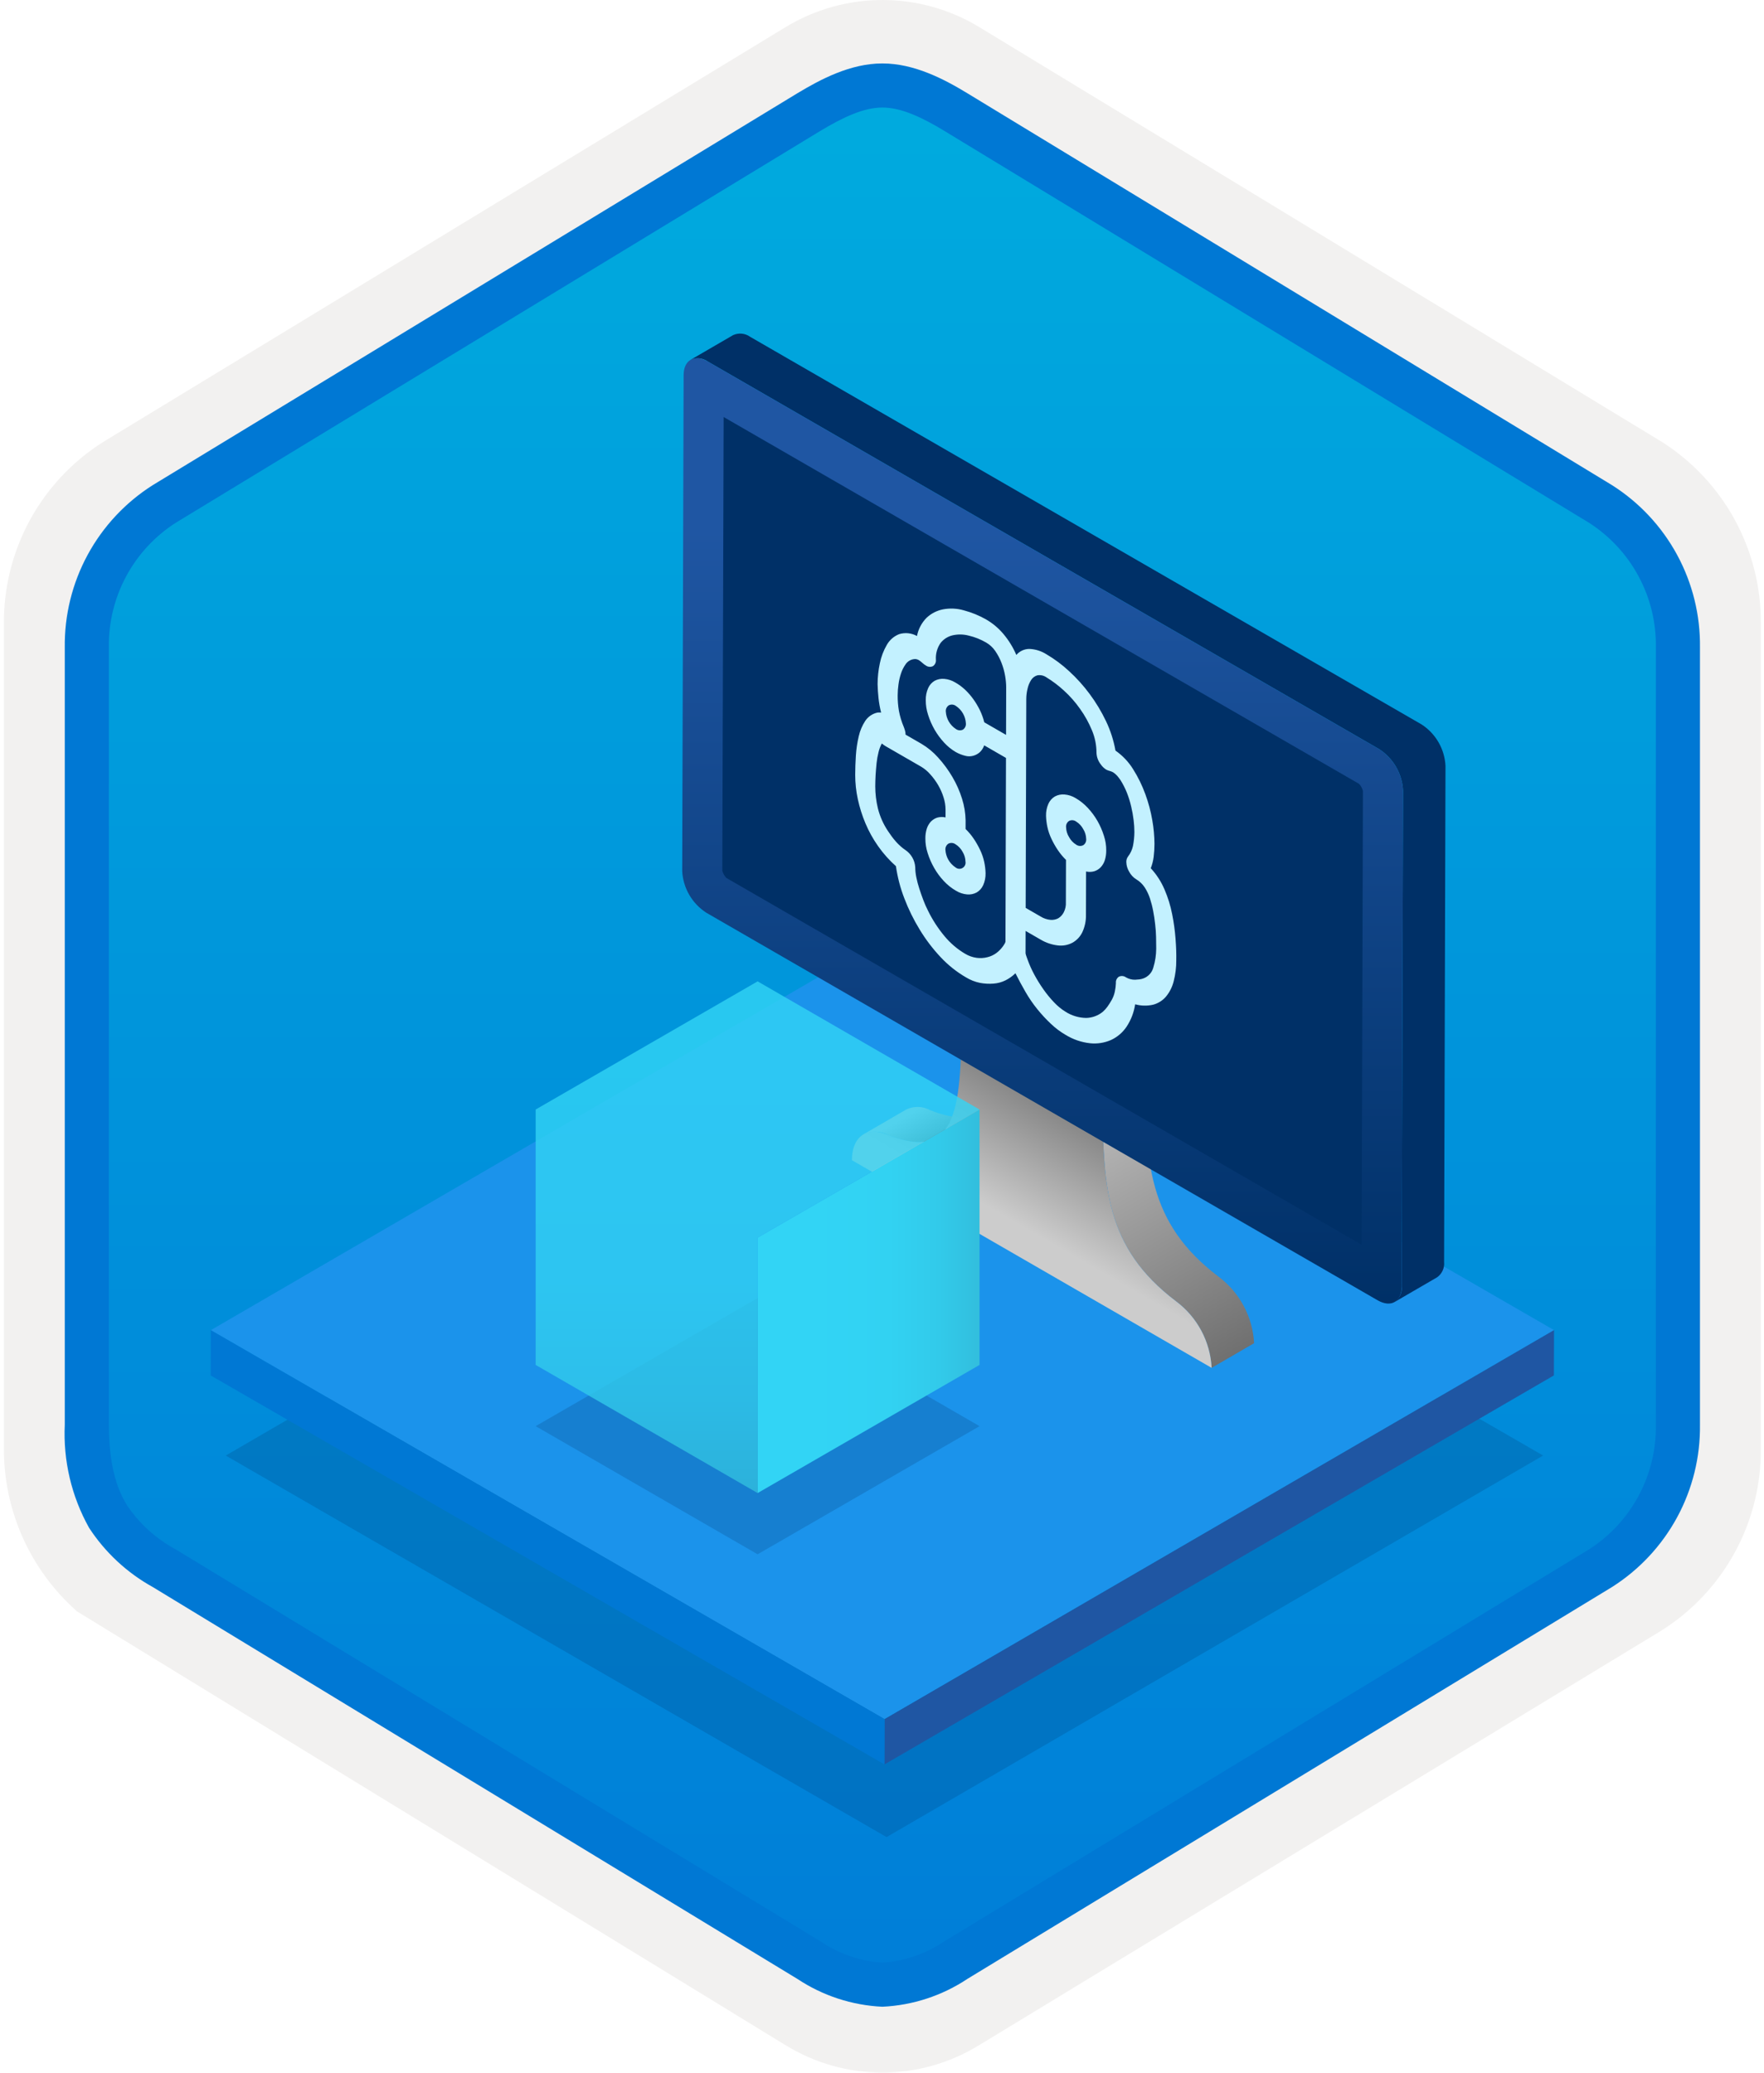
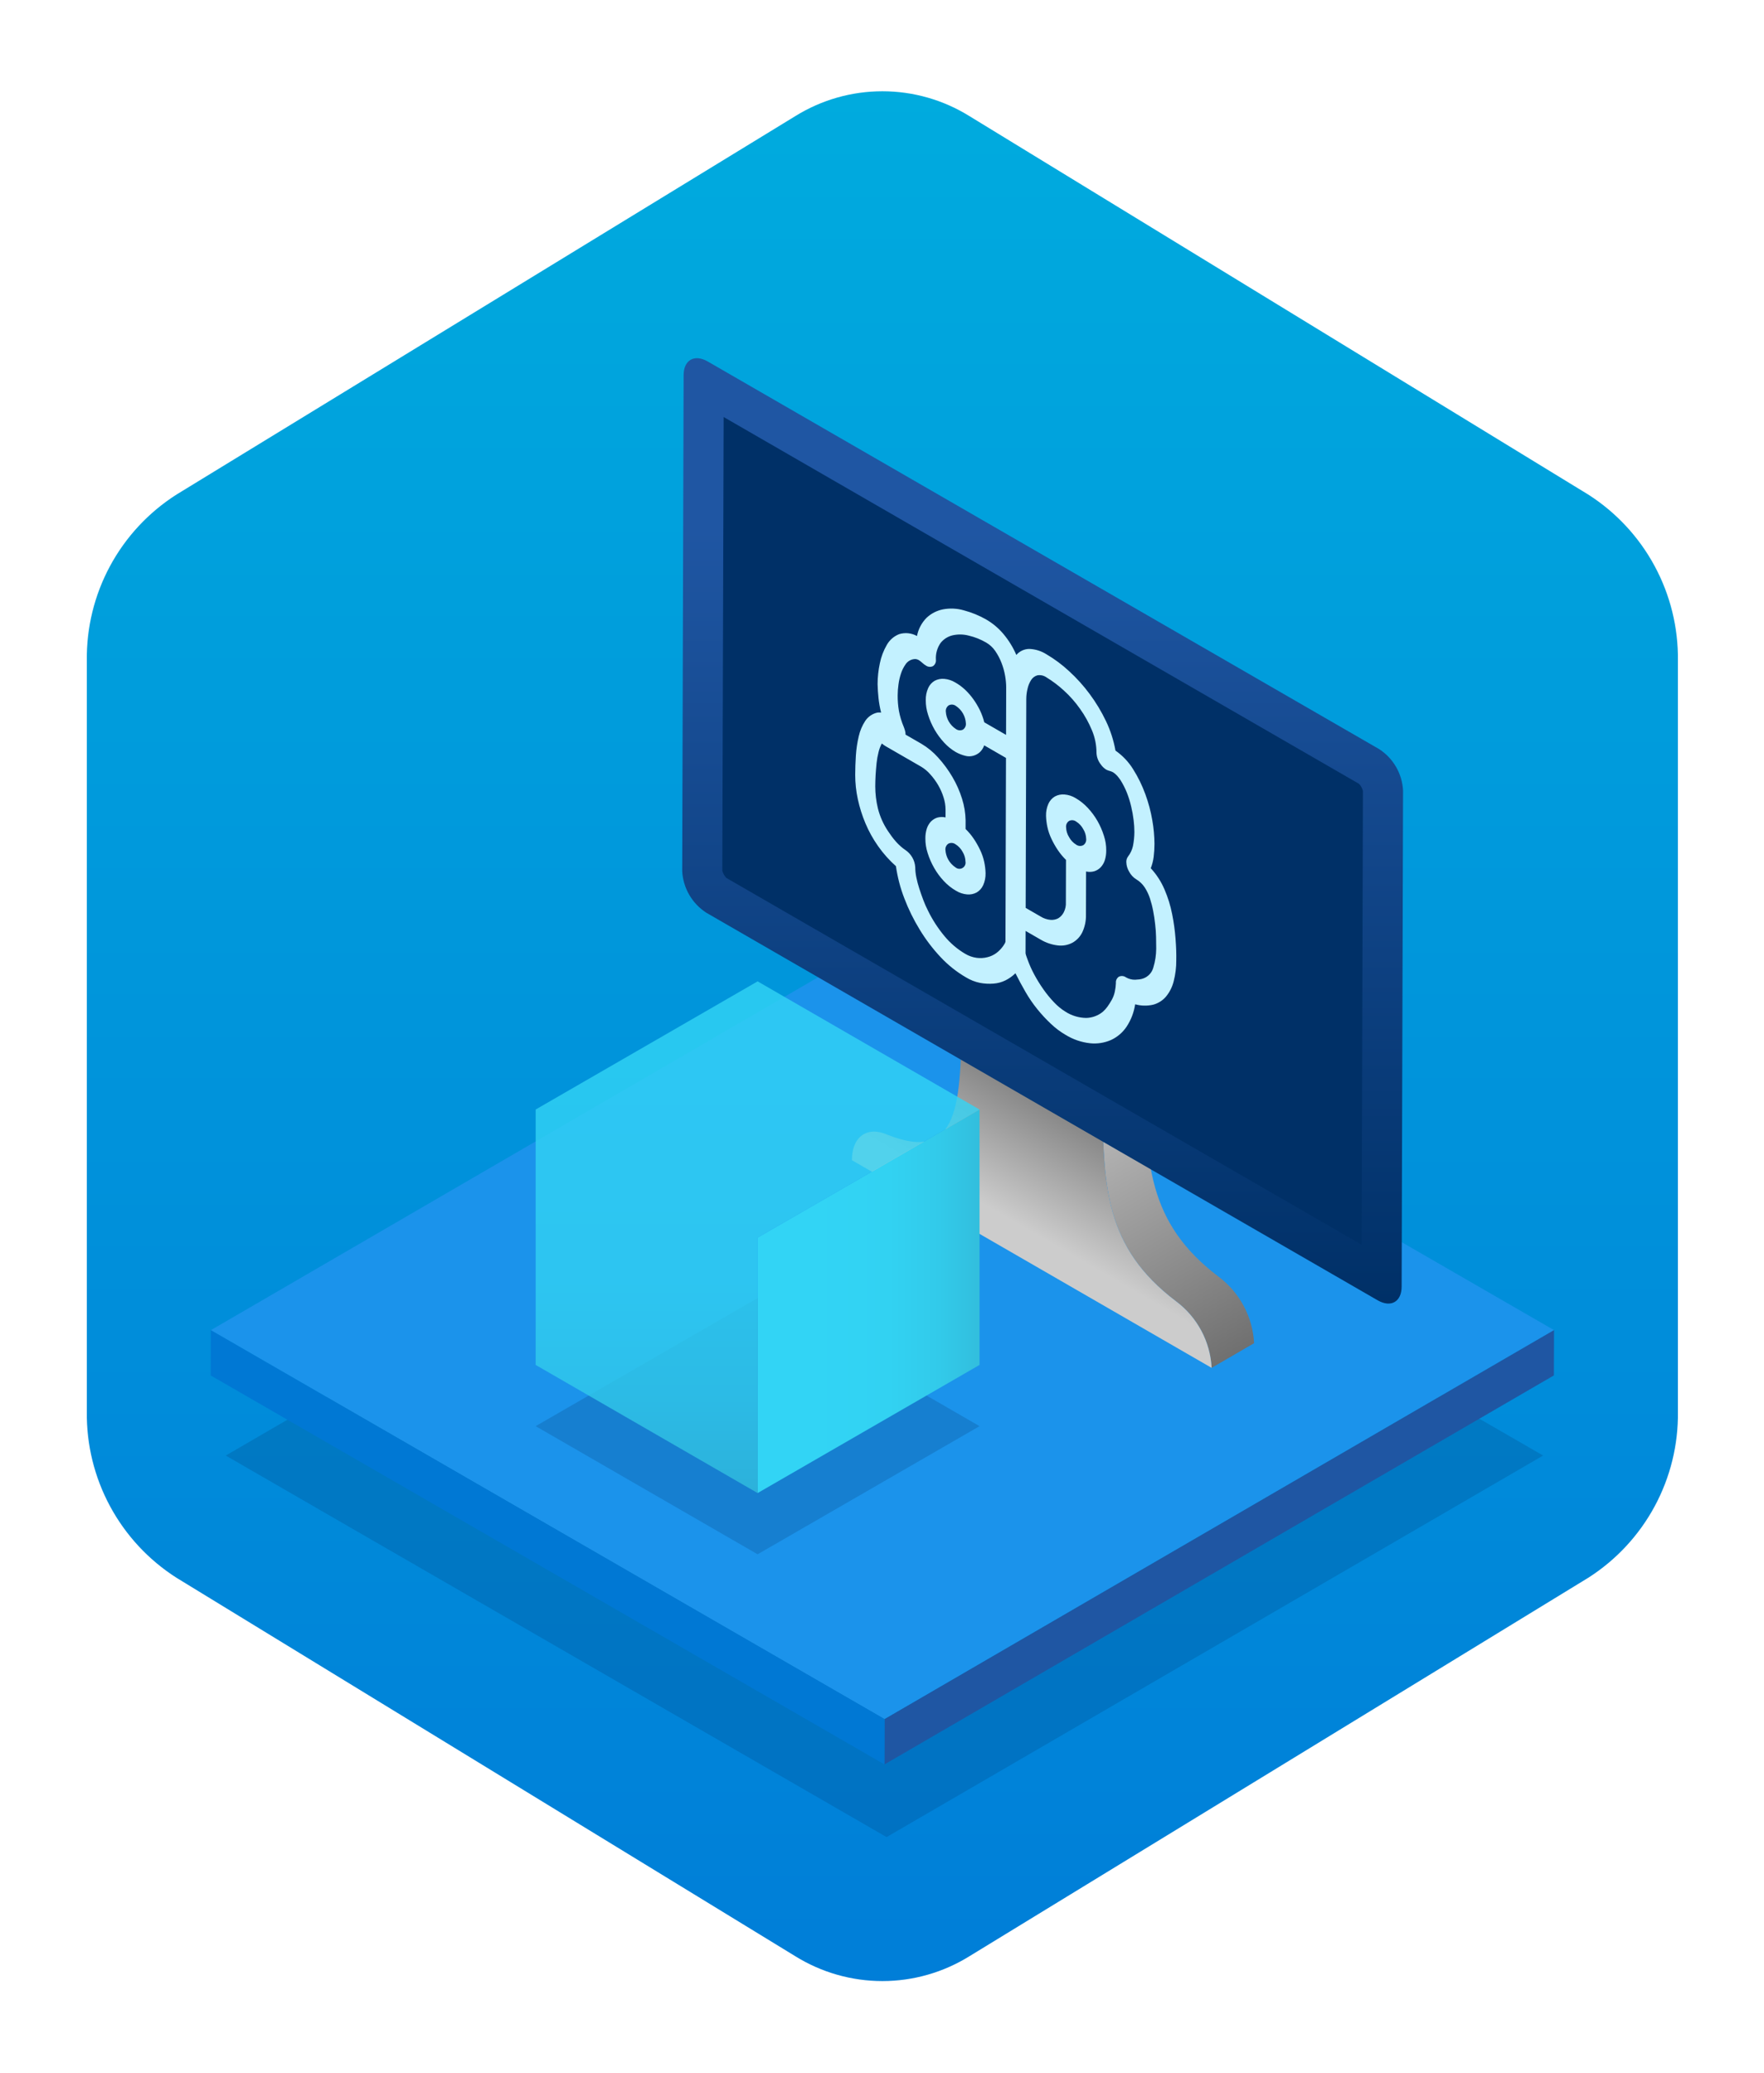
<svg xmlns="http://www.w3.org/2000/svg" width="160" height="188" viewBox="0 0 160 188" fill="none">
  <g clip-path="url(#clip0_1139_911)">
-     <path d="M80.033 188C83.115 187.994 86.135 187.141 88.764 185.534L150.739 147.874C153.52 146.11 155.804 143.665 157.375 140.771C158.945 137.876 159.749 134.628 159.711 131.336V56.621C159.747 53.328 158.942 50.081 157.372 47.187C155.802 44.293 153.519 41.848 150.739 40.083L88.764 2.423C86.13 0.838 83.115 0 80.041 0C76.967 0 73.952 0.838 71.318 2.423L9.343 40.098C6.56 41.86 4.273 44.305 2.7 47.199C1.127 50.093 0.32 53.342 0.355 56.636V131.336C0.337 134.119 0.912 136.874 2.041 139.418C3.171 141.962 4.83 144.236 6.907 146.089V146.115L71.318 185.549C73.944 187.149 76.959 187.996 80.033 188V188ZM80.681 6.952C82.633 6.952 85.11 8.165 86.82 9.209L147.577 46.403C151.329 48.688 153.445 55.284 153.445 60.035L152.813 131.336C152.813 136.087 149.614 140.355 145.861 142.64L85.466 179.021C82.031 181.109 79.241 181.109 75.806 179.021L14.598 142.549C10.846 140.265 7.827 136.072 7.827 131.336V57.688C7.86 55.323 8.469 53.001 9.602 50.925C10.734 48.848 12.356 47.079 14.327 45.771L74.903 9.209C76.613 8.165 78.729 6.952 80.681 6.952Z" fill="#F2F1F0" />
    <path fill-rule="evenodd" clip-rule="evenodd" d="M87.932 10.533C85.561 9.059 82.825 8.278 80.034 8.278C77.242 8.278 74.506 9.059 72.135 10.533L16.001 44.864C13.475 46.476 11.402 48.706 9.98 51.344C8.558 53.981 7.834 56.938 7.876 59.934V128.038C7.836 131.033 8.561 133.99 9.983 136.627C11.405 139.264 13.476 141.495 16.001 143.108L72.135 177.439C74.506 178.912 77.242 179.694 80.034 179.694C82.825 179.694 85.561 178.912 87.932 177.439L144.066 143.108C146.591 141.495 148.663 139.264 150.085 136.627C151.507 133.99 152.232 131.033 152.192 128.038V59.934C152.23 56.939 151.504 53.983 150.082 51.346C148.66 48.709 146.59 46.478 144.066 44.864L87.932 10.533Z" fill="url(#paint0_linear_1139_911)" />
-     <path fill-rule="evenodd" clip-rule="evenodd" d="M80.034 9.754C81.717 9.754 83.6 10.62 85.666 11.878L144.132 47.42C146.024 48.634 147.573 50.311 148.634 52.292C149.694 54.273 150.231 56.492 150.192 58.739V129.218C150.231 131.464 149.694 133.684 148.634 135.664C147.573 137.645 146.024 139.322 144.132 140.536L85.668 176.078L85.666 176.079C83.996 177.218 82.051 177.889 80.034 178.022C78.016 177.889 76.071 177.218 74.401 176.079L74.4 176.078L15.938 140.538L15.936 140.537C14.147 139.573 12.622 138.186 11.494 136.497C10.517 134.894 9.876 132.679 9.876 129.218V58.739C9.837 56.492 10.373 54.273 11.434 52.292C12.495 50.311 14.044 48.634 15.935 47.421L74.392 11.883L74.396 11.881C76.48 10.628 78.34 9.754 80.034 9.754ZM87.746 8.461L146.21 44.003C148.689 45.573 150.723 47.751 152.121 50.331C153.518 52.911 154.231 55.806 154.192 58.739V129.218C154.231 132.151 153.518 135.046 152.121 137.626C150.723 140.205 148.688 142.384 146.21 143.955L87.745 179.496C85.451 181.021 82.786 181.894 80.034 182.022C77.282 181.894 74.616 181.021 72.322 179.496H72.321L13.857 143.954L13.855 143.953C11.52 142.66 9.536 140.814 8.078 138.579C6.484 135.725 5.721 132.482 5.876 129.218V58.739C5.837 55.805 6.55 52.911 7.947 50.331C9.344 47.751 11.379 45.572 13.858 44.002L72.322 8.461L72.33 8.456C74.421 7.198 77.129 5.754 80.034 5.754C82.92 5.754 85.637 7.177 87.746 8.461V8.461Z" fill="#0078D4" />
    <g opacity="0.2">
      <path d="M139.965 132.026L80.415 166.633L20.476 132.027L80.026 97.42L139.965 132.026Z" fill="#003067" />
    </g>
    <path d="M140.956 120.649L80.233 155.937L19.122 120.654L79.844 85.366L140.956 120.649Z" fill="#1B93EB" />
    <path d="M140.956 120.649L140.944 124.755L80.222 160.043L80.233 155.937L140.956 120.649Z" fill="#1F56A3" />
    <path d="M80.234 155.937L80.222 160.043L19.11 124.76L19.122 120.654L80.234 155.937Z" fill="#0078D4" />
-     <path d="M84.364 100.697C84.03 100.514 83.657 100.414 83.276 100.406C82.895 100.398 82.518 100.481 82.177 100.65L78.328 102.887C78.669 102.718 79.046 102.635 79.427 102.643C79.808 102.651 80.181 102.751 80.514 102.934C82.516 103.728 83.918 103.775 84.901 103.203L88.751 100.966C87.768 101.538 86.365 101.491 84.364 100.697Z" fill="url(#paint1_linear_1139_911)" />
    <path d="M110.529 115.803C104.081 110.917 103.84 105.426 103.865 96.811L100.252 98.911L90.007 92.996L86.158 95.233L98.955 102.622L100.029 101.998C100.138 108.961 101 113.736 106.68 118.04C107.626 118.748 108.406 119.655 108.962 120.698C109.519 121.74 109.838 122.893 109.899 124.073L113.748 121.836C113.688 120.656 113.368 119.503 112.811 118.461C112.255 117.418 111.476 116.511 110.529 115.803V115.803Z" fill="url(#paint2_linear_1139_911)" />
    <path d="M100.016 99.049C99.991 107.663 100.232 113.154 106.68 118.04C107.626 118.748 108.406 119.655 108.962 120.698C109.518 121.74 109.838 122.893 109.899 124.073L77.272 105.236C77.266 103.092 78.666 102.107 80.515 102.934C86.969 105.496 87.193 100.275 87.218 91.66L100.016 99.049Z" fill="url(#paint3_linear_1139_911)" />
-     <path d="M128.944 65.712L68.048 30.554C67.825 30.392 67.563 30.292 67.289 30.265C67.015 30.238 66.739 30.285 66.489 30.4L62.64 32.637C62.89 32.522 63.166 32.475 63.44 32.502C63.714 32.529 63.976 32.629 64.198 32.791L125.094 67.949C125.726 68.359 126.252 68.913 126.629 69.565C127.005 70.217 127.222 70.95 127.261 71.702L127.133 116.7C127.161 116.968 127.116 117.238 127.005 117.483C126.894 117.729 126.719 117.94 126.5 118.096L130.349 115.859C130.569 115.703 130.743 115.492 130.854 115.246C130.966 115.001 131.01 114.731 130.983 114.463L131.11 69.465C131.071 68.713 130.855 67.98 130.478 67.328C130.102 66.676 129.576 66.122 128.944 65.712Z" fill="#003067" />
    <path d="M125.094 67.949C125.726 68.359 126.252 68.913 126.629 69.565C127.005 70.217 127.222 70.95 127.261 71.702L127.133 116.7C127.13 118.075 126.162 118.64 124.953 117.942L100.88 104.044L88.082 96.655L64.056 82.784C63.423 82.373 62.895 81.819 62.517 81.165C62.138 80.512 61.919 79.779 61.878 79.025L62.006 34.027C62.01 32.651 62.989 32.093 64.198 32.791L125.094 67.949Z" fill="url(#paint4_linear_1139_911)" />
    <path d="M65.877 79.631C65.705 79.446 65.581 79.221 65.516 78.978L65.637 37.826L123.274 71.102C123.441 71.283 123.56 71.502 123.621 71.741L123.504 112.901L65.877 79.631Z" fill="#003067" />
    <path d="M106.625 85.158C106.682 85.889 106.702 86.534 106.691 87.095C106.696 87.739 106.618 88.38 106.457 89.004C106.331 89.515 106.092 89.992 105.757 90.399C105.451 90.757 105.042 91.014 104.586 91.133C104.05 91.255 103.492 91.242 102.962 91.095C102.854 91.818 102.59 92.51 102.188 93.121C101.837 93.647 101.347 94.067 100.773 94.333C100.178 94.594 99.525 94.696 98.879 94.629C98.086 94.543 97.322 94.281 96.643 93.862C96.166 93.584 95.724 93.251 95.324 92.87C94.881 92.455 94.468 92.009 94.088 91.537C93.688 91.043 93.327 90.517 93.011 89.965C92.689 89.407 92.386 88.845 92.103 88.279C91.838 88.539 91.535 88.755 91.204 88.922C90.861 89.092 90.488 89.193 90.106 89.219C89.697 89.251 89.285 89.228 88.882 89.151C88.44 89.06 88.017 88.894 87.631 88.66C86.772 88.162 85.99 87.54 85.313 86.814C84.6 86.054 83.968 85.223 83.427 84.333C82.871 83.427 82.401 82.472 82.023 81.478C81.661 80.54 81.406 79.563 81.264 78.567C80.656 78.025 80.112 77.414 79.644 76.747C79.188 76.101 78.803 75.408 78.497 74.678C78.198 73.968 77.966 73.232 77.804 72.478C77.648 71.757 77.57 71.02 77.57 70.281C77.571 69.726 77.591 69.143 77.63 68.531C77.668 67.942 77.755 67.357 77.891 66.783C78.003 66.287 78.202 65.814 78.481 65.388C78.725 65.022 79.096 64.759 79.522 64.65C79.582 64.634 79.644 64.626 79.707 64.626C79.765 64.624 79.836 64.629 79.919 64.632C79.809 64.2 79.73 63.761 79.683 63.319C79.638 62.889 79.608 62.461 79.6 62.042C79.603 61.41 79.672 60.78 79.805 60.163C79.923 59.577 80.136 59.014 80.436 58.497C80.685 58.054 81.079 57.71 81.552 57.522C81.819 57.439 82.101 57.411 82.379 57.44C82.658 57.469 82.928 57.554 83.173 57.69C83.293 57.063 83.597 56.486 84.047 56.033C84.461 55.645 84.975 55.382 85.532 55.272C86.156 55.153 86.801 55.182 87.412 55.358C88.128 55.547 88.817 55.829 89.46 56.197C90.046 56.539 90.569 56.979 91.007 57.498C91.491 58.072 91.888 58.716 92.185 59.407C92.331 59.236 92.512 59.099 92.716 59.004C92.92 58.91 93.142 58.861 93.367 58.861C93.919 58.883 94.454 59.052 94.919 59.349C95.655 59.782 96.341 60.293 96.965 60.874C97.656 61.505 98.284 62.202 98.84 62.955C99.41 63.723 99.904 64.545 100.316 65.408C100.722 66.258 101.011 67.158 101.177 68.084C101.823 68.533 102.37 69.11 102.782 69.779C103.229 70.49 103.598 71.246 103.885 72.035C104.17 72.808 104.382 73.605 104.52 74.417C104.643 75.119 104.708 75.829 104.714 76.541C104.713 76.938 104.689 77.334 104.64 77.728C104.595 78.079 104.507 78.423 104.378 78.753C104.902 79.32 105.325 79.974 105.627 80.685C105.936 81.403 106.168 82.152 106.317 82.919C106.466 83.658 106.569 84.406 106.625 85.158ZM91.252 66.658L91.264 62.343C91.26 61.996 91.228 61.649 91.168 61.307C91.099 60.908 90.991 60.517 90.845 60.139C90.699 59.757 90.508 59.394 90.278 59.057C90.064 58.742 89.782 58.479 89.454 58.287C88.961 57.999 88.429 57.786 87.874 57.655C87.394 57.528 86.891 57.518 86.407 57.626C85.979 57.726 85.598 57.966 85.323 58.307C85.007 58.755 84.854 59.297 84.89 59.843C84.902 59.955 84.884 60.069 84.836 60.171C84.788 60.273 84.714 60.361 84.62 60.424C84.518 60.473 84.404 60.494 84.291 60.483C84.178 60.473 84.07 60.432 83.979 60.365C83.872 60.303 83.772 60.228 83.68 60.144C83.582 60.053 83.477 59.97 83.367 59.895C83.264 59.829 83.147 59.789 83.025 59.779C82.845 59.78 82.669 59.826 82.512 59.913C82.355 60 82.222 60.125 82.126 60.277C81.954 60.522 81.819 60.792 81.727 61.077C81.617 61.401 81.54 61.735 81.496 62.074C81.448 62.406 81.423 62.741 81.422 63.076C81.418 63.542 81.455 64.008 81.532 64.468C81.627 64.978 81.778 65.476 81.981 65.953C82.025 66.066 82.063 66.181 82.094 66.298C82.124 66.407 82.138 66.521 82.136 66.634L83.573 67.464C84.141 67.8 84.654 68.223 85.093 68.717C85.584 69.257 86.017 69.846 86.386 70.476C86.754 71.1 87.048 71.764 87.262 72.455C87.462 73.088 87.57 73.746 87.583 74.409L87.581 75.194C87.857 75.463 88.105 75.759 88.321 76.078C88.54 76.403 88.734 76.745 88.901 77.1C89.065 77.439 89.188 77.797 89.268 78.166C89.343 78.506 89.385 78.853 89.394 79.202C89.403 79.576 89.33 79.947 89.178 80.289C89.055 80.564 88.85 80.794 88.591 80.949C88.321 81.095 88.014 81.157 87.709 81.127C87.358 81.095 87.019 80.983 86.718 80.8C86.304 80.561 85.928 80.262 85.604 79.911C85.27 79.555 84.98 79.162 84.738 78.738C84.49 78.309 84.291 77.855 84.143 77.382C84.001 76.952 83.931 76.502 83.934 76.05C83.929 75.749 83.973 75.448 84.063 75.161C84.139 74.923 84.266 74.705 84.435 74.522C84.594 74.358 84.79 74.235 85.007 74.164C85.253 74.095 85.512 74.088 85.762 74.144L85.764 73.44C85.761 73.06 85.7 72.683 85.582 72.322C85.463 71.94 85.302 71.572 85.101 71.226C84.895 70.871 84.652 70.538 84.376 70.234C84.141 69.963 83.864 69.731 83.556 69.546L80.311 67.674C80.196 67.605 80.087 67.525 79.985 67.436C79.85 67.686 79.748 67.953 79.684 68.229C79.601 68.556 79.543 68.888 79.508 69.222C79.471 69.583 79.442 69.942 79.419 70.301C79.4 70.662 79.389 71.003 79.388 71.332C79.39 72.001 79.469 72.668 79.626 73.318C79.81 74.056 80.121 74.755 80.545 75.386C80.641 75.53 80.748 75.684 80.871 75.854C80.994 76.02 81.126 76.185 81.27 76.347C81.403 76.495 81.545 76.636 81.694 76.769C81.824 76.885 81.962 76.993 82.106 77.091C82.369 77.265 82.588 77.496 82.746 77.769C82.903 78.041 82.996 78.347 83.015 78.661C83.018 78.965 83.05 79.268 83.111 79.566C83.18 79.912 83.27 80.254 83.379 80.589C83.492 80.938 83.615 81.288 83.746 81.637C83.87 81.966 84.012 82.289 84.172 82.602C84.574 83.426 85.074 84.198 85.66 84.903C86.191 85.547 86.83 86.094 87.549 86.517C87.863 86.705 88.212 86.828 88.574 86.879C88.903 86.924 89.237 86.906 89.558 86.824C89.857 86.752 90.138 86.621 90.385 86.437C90.622 86.256 90.83 86.038 91 85.793C91.019 85.769 91.056 85.709 91.115 85.612C91.155 85.552 91.183 85.486 91.199 85.416L91.246 68.748L89.27 67.607C89.19 67.845 89.053 68.059 88.871 68.23C88.698 68.383 88.493 68.493 88.272 68.554C88.028 68.621 87.771 68.62 87.529 68.55C87.236 68.475 86.955 68.362 86.691 68.215C86.3 67.985 85.946 67.698 85.639 67.364C85.308 67.006 85.017 66.613 84.773 66.191C84.526 65.762 84.326 65.307 84.179 64.834C84.037 64.405 83.966 63.955 83.97 63.502C83.961 63.129 84.035 62.757 84.186 62.416C84.307 62.139 84.511 61.908 84.77 61.754C85.041 61.608 85.35 61.547 85.656 61.578C86.007 61.61 86.346 61.721 86.647 61.905C86.972 62.089 87.274 62.312 87.546 62.57C87.819 62.83 88.067 63.116 88.286 63.422C88.512 63.739 88.711 64.073 88.881 64.421C89.05 64.772 89.183 65.139 89.276 65.517L91.252 66.658L91.252 66.658ZM104.611 87.757C104.781 87.202 104.869 86.625 104.872 86.044C104.873 85.726 104.868 85.38 104.859 85.007C104.851 84.63 104.825 84.239 104.776 83.829C104.731 83.42 104.671 83.02 104.595 82.626C104.521 82.236 104.422 81.851 104.299 81.474C104.182 81.122 104.021 80.787 103.818 80.477C103.623 80.185 103.366 79.941 103.065 79.762C102.795 79.596 102.574 79.361 102.425 79.081C102.26 78.815 102.168 78.508 102.16 78.195C102.152 78.014 102.207 77.837 102.315 77.693C102.532 77.412 102.685 77.086 102.762 76.739C102.845 76.322 102.888 75.897 102.892 75.472C102.891 75.114 102.868 74.757 102.824 74.402C102.774 73.979 102.699 73.56 102.599 73.146C102.5 72.716 102.368 72.294 102.205 71.884C102.046 71.488 101.851 71.108 101.623 70.747C101.531 70.613 101.432 70.485 101.325 70.362C101.221 70.246 101.102 70.143 100.971 70.059C100.878 70.004 100.777 69.963 100.673 69.936C100.564 69.909 100.459 69.871 100.358 69.822C100.148 69.696 99.969 69.524 99.833 69.32C99.594 69.014 99.461 68.639 99.454 68.251C99.45 67.563 99.312 66.883 99.046 66.248C98.762 65.56 98.4 64.906 97.966 64.3C97.539 63.69 97.044 63.13 96.492 62.63C96.006 62.183 95.477 61.784 94.913 61.439C94.795 61.356 94.661 61.296 94.519 61.265C94.377 61.234 94.231 61.231 94.088 61.257C93.858 61.324 93.661 61.471 93.532 61.672C93.376 61.914 93.264 62.182 93.203 62.464C93.127 62.768 93.088 63.081 93.086 63.395L93.032 82.351L94.396 83.138C94.663 83.304 94.966 83.406 95.28 83.436C95.526 83.457 95.773 83.407 95.992 83.291C96.206 83.158 96.378 82.968 96.49 82.743C96.631 82.463 96.696 82.151 96.677 81.838L96.688 77.997C96.413 77.728 96.166 77.431 95.951 77.111C95.731 76.786 95.537 76.445 95.371 76.089C95.208 75.751 95.084 75.394 95.004 75.027C94.929 74.686 94.887 74.339 94.878 73.99C94.868 73.617 94.942 73.245 95.094 72.904C95.217 72.629 95.422 72.398 95.681 72.244C95.951 72.097 96.258 72.035 96.563 72.066C96.915 72.095 97.254 72.206 97.555 72.389C97.969 72.629 98.344 72.93 98.668 73.281C99.001 73.637 99.292 74.029 99.535 74.451C99.782 74.881 99.981 75.337 100.129 75.811C100.271 76.24 100.342 76.69 100.338 77.143C100.341 77.444 100.298 77.744 100.209 78.032C100.132 78.268 100.006 78.485 99.837 78.667C99.68 78.832 99.483 78.955 99.266 79.025C99.02 79.097 98.76 79.105 98.51 79.049L98.499 82.971C98.514 83.52 98.4 84.064 98.168 84.561C97.974 84.965 97.658 85.298 97.265 85.514C96.863 85.725 96.406 85.809 95.954 85.756C95.401 85.692 94.868 85.512 94.39 85.228L93.026 84.441L93.021 86.467C93.038 86.567 93.066 86.665 93.103 86.759C93.161 86.924 93.198 87.027 93.216 87.073C93.382 87.528 93.58 87.971 93.811 88.397C94.062 88.864 94.342 89.316 94.648 89.749C94.939 90.165 95.262 90.558 95.613 90.925C95.92 91.252 96.268 91.537 96.649 91.772C97.211 92.131 97.862 92.325 98.528 92.332C99.082 92.318 99.615 92.118 100.04 91.764C100.196 91.626 100.335 91.471 100.455 91.302C100.595 91.105 100.725 90.9 100.842 90.689C100.968 90.461 101.06 90.216 101.115 89.961C101.172 89.701 101.206 89.436 101.216 89.169C101.203 89.057 101.222 88.943 101.27 88.841C101.318 88.739 101.394 88.652 101.489 88.59C101.591 88.541 101.705 88.521 101.818 88.532C101.931 88.543 102.039 88.584 102.13 88.652C102.255 88.723 102.389 88.777 102.527 88.814C102.667 88.852 102.811 88.869 102.956 88.867C103.097 88.86 103.23 88.848 103.353 88.834C103.47 88.819 103.585 88.791 103.696 88.752C103.918 88.673 104.117 88.541 104.277 88.368C104.436 88.195 104.551 87.985 104.611 87.757L104.611 87.757ZM86.026 76.521C85.931 76.582 85.856 76.669 85.808 76.772C85.759 76.874 85.741 76.988 85.753 77.1C85.773 77.415 85.865 77.72 86.023 77.993C86.18 78.266 86.399 78.499 86.661 78.673C86.749 78.747 86.857 78.793 86.972 78.804C87.086 78.814 87.201 78.789 87.301 78.732C87.4 78.675 87.48 78.588 87.529 78.484C87.577 78.38 87.593 78.263 87.572 78.15C87.564 77.835 87.472 77.528 87.307 77.26C87.157 76.981 86.936 76.746 86.667 76.579C86.576 76.512 86.468 76.471 86.355 76.46C86.242 76.45 86.128 76.471 86.026 76.521H86.026ZM96.966 75.929C97.115 76.209 97.335 76.444 97.605 76.61C97.696 76.678 97.804 76.719 97.917 76.73C98.03 76.74 98.144 76.719 98.246 76.668C98.341 76.608 98.417 76.522 98.465 76.42C98.513 76.318 98.532 76.204 98.519 76.093C98.511 75.776 98.418 75.468 98.25 75.201C98.101 74.921 97.881 74.686 97.611 74.52C97.52 74.452 97.412 74.411 97.298 74.4C97.185 74.39 97.072 74.411 96.97 74.461C96.875 74.523 96.799 74.61 96.751 74.712C96.703 74.815 96.684 74.928 96.697 75.041C96.706 75.355 96.799 75.662 96.966 75.929H96.966ZM87.608 65.603C87.589 65.288 87.498 64.983 87.341 64.71C87.184 64.438 86.965 64.205 86.703 64.032C86.612 63.964 86.504 63.922 86.391 63.912C86.278 63.901 86.164 63.923 86.062 63.973C85.967 64.035 85.891 64.121 85.843 64.224C85.794 64.326 85.776 64.44 85.789 64.552C85.808 64.867 85.9 65.172 86.058 65.444C86.215 65.717 86.434 65.949 86.697 66.122C86.788 66.189 86.896 66.23 87.009 66.241C87.122 66.252 87.236 66.232 87.338 66.184C87.432 66.121 87.507 66.033 87.554 65.931C87.602 65.828 87.62 65.715 87.608 65.603" fill="#C3F1FF" />
    <path opacity="0.2" d="M48.587 129.36L68.718 117.736L88.847 129.36L68.718 140.982L48.587 129.36Z" fill="#003067" />
    <path d="M68.718 112.261V135.429L88.847 123.807V100.639L68.718 112.261Z" fill="url(#paint5_linear_1139_911)" />
    <path opacity="0.8" d="M68.718 89.015L48.587 100.639V123.807L68.718 135.429V112.261L88.847 100.639L68.718 89.015Z" fill="url(#paint6_linear_1139_911)" />
  </g>
  <defs>
    <linearGradient id="paint0_linear_1139_911" x1="80.034" y1="8.278" x2="80.034" y2="179.694" gradientUnits="userSpaceOnUse">
      <stop stop-color="#00ABDE" />
      <stop offset="1" stop-color="#007ED8" />
    </linearGradient>
    <linearGradient id="paint1_linear_1139_911" x1="84.432" y1="103.474" x2="82.646" y2="100.38" gradientUnits="userSpaceOnUse">
      <stop stop-color="#707070" />
      <stop offset="0.85" stop-color="#CCCCCC" />
    </linearGradient>
    <linearGradient id="paint2_linear_1139_911" x1="110.88" y1="123.507" x2="92.45" y2="91.586" gradientUnits="userSpaceOnUse">
      <stop stop-color="#707070" />
      <stop offset="0.85" stop-color="#CCCCCC" />
    </linearGradient>
    <linearGradient id="paint3_linear_1139_911" x1="101.735" y1="100.041" x2="93.369" y2="114.53" gradientUnits="userSpaceOnUse">
      <stop stop-color="#707070" />
      <stop offset="0.85" stop-color="#CCCCCC" />
    </linearGradient>
    <linearGradient id="paint4_linear_1139_911" x1="94.57" y1="118.242" x2="94.57" y2="32.49" gradientUnits="userSpaceOnUse">
      <stop stop-color="#003067" />
      <stop offset="0.819" stop-color="#1F56A3" />
    </linearGradient>
    <linearGradient id="paint5_linear_1139_911" x1="68.718" y1="118.034" x2="88.848" y2="118.034" gradientUnits="userSpaceOnUse">
      <stop offset="0.22" stop-color="#32D4F5" />
      <stop offset="0.59" stop-color="#32D2F2" />
      <stop offset="0.82" stop-color="#32CAEA" />
      <stop offset="1" stop-color="#32BEDD" />
    </linearGradient>
    <linearGradient id="paint6_linear_1139_911" x1="68.718" y1="89.015" x2="68.718" y2="135.429" gradientUnits="userSpaceOnUse">
      <stop offset="0.22" stop-color="#32D4F5" />
      <stop offset="0.59" stop-color="#32D2F2" />
      <stop offset="0.82" stop-color="#32CAEA" />
      <stop offset="1" stop-color="#32BEDD" />
    </linearGradient>
    <clipPath id="clip0_1139_911">
      <rect width="159.356" height="188" fill="white" transform="translate(0.355)" />
    </clipPath>
  </defs>
</svg>